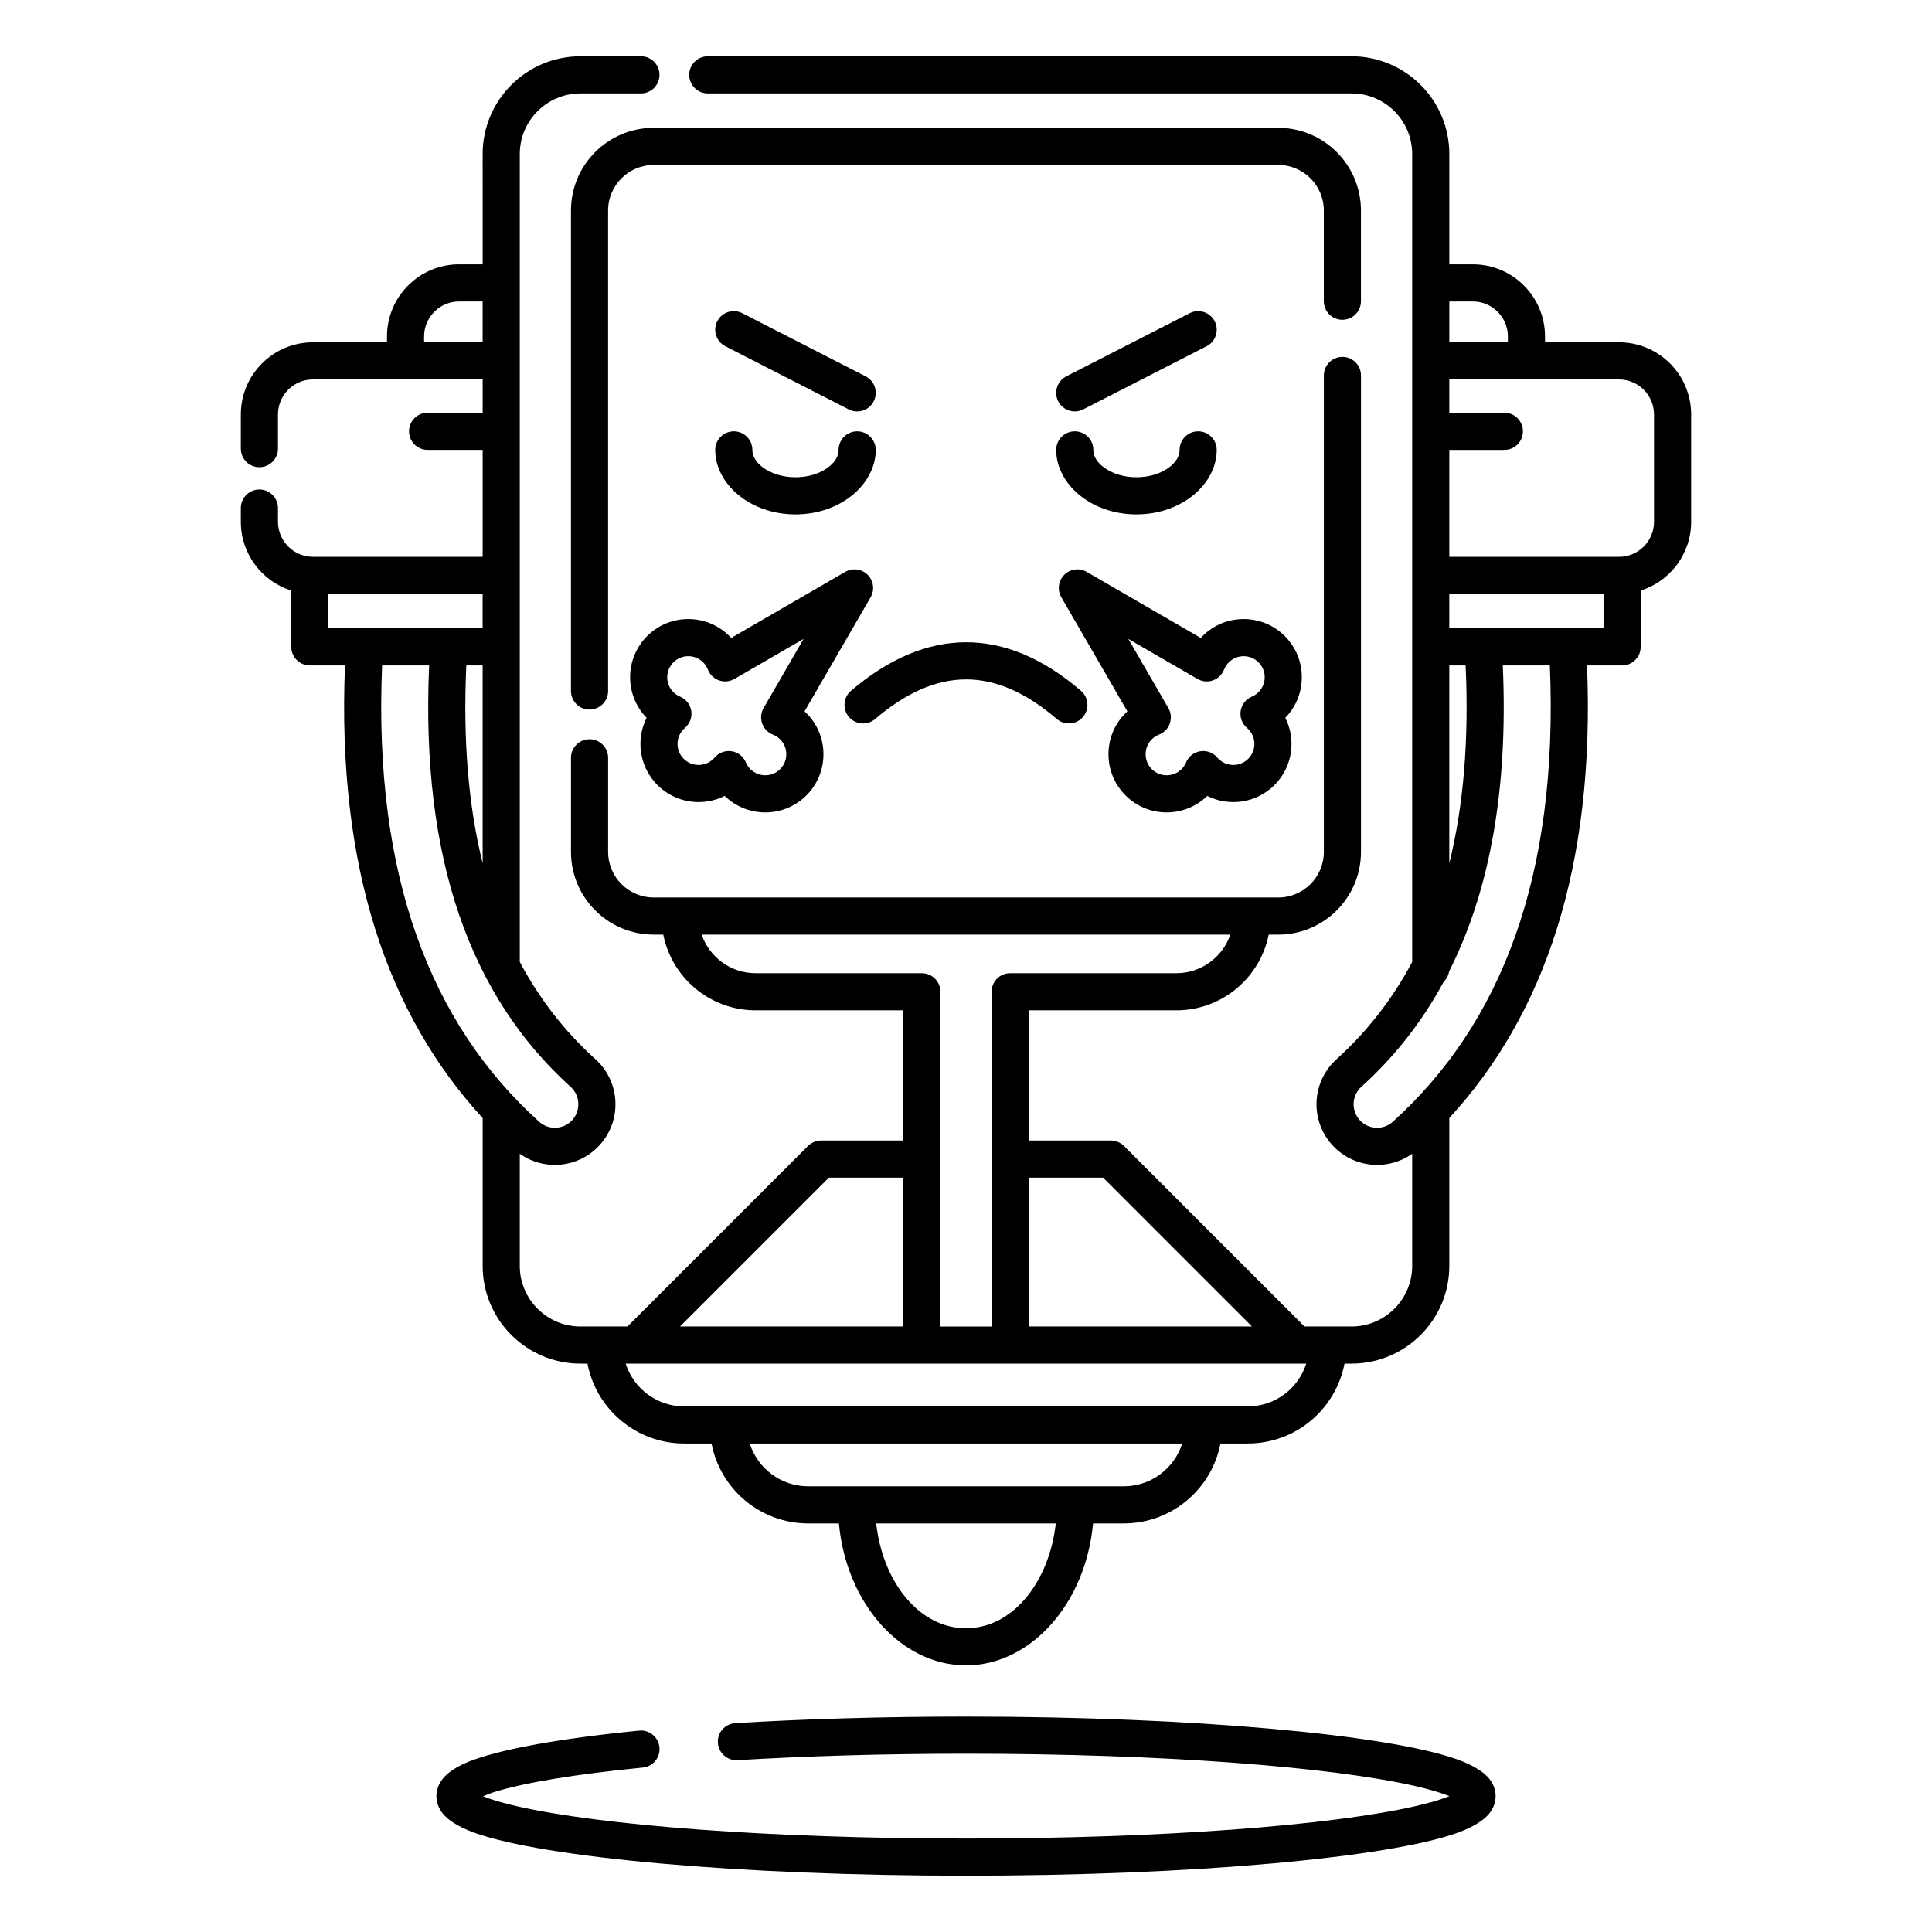
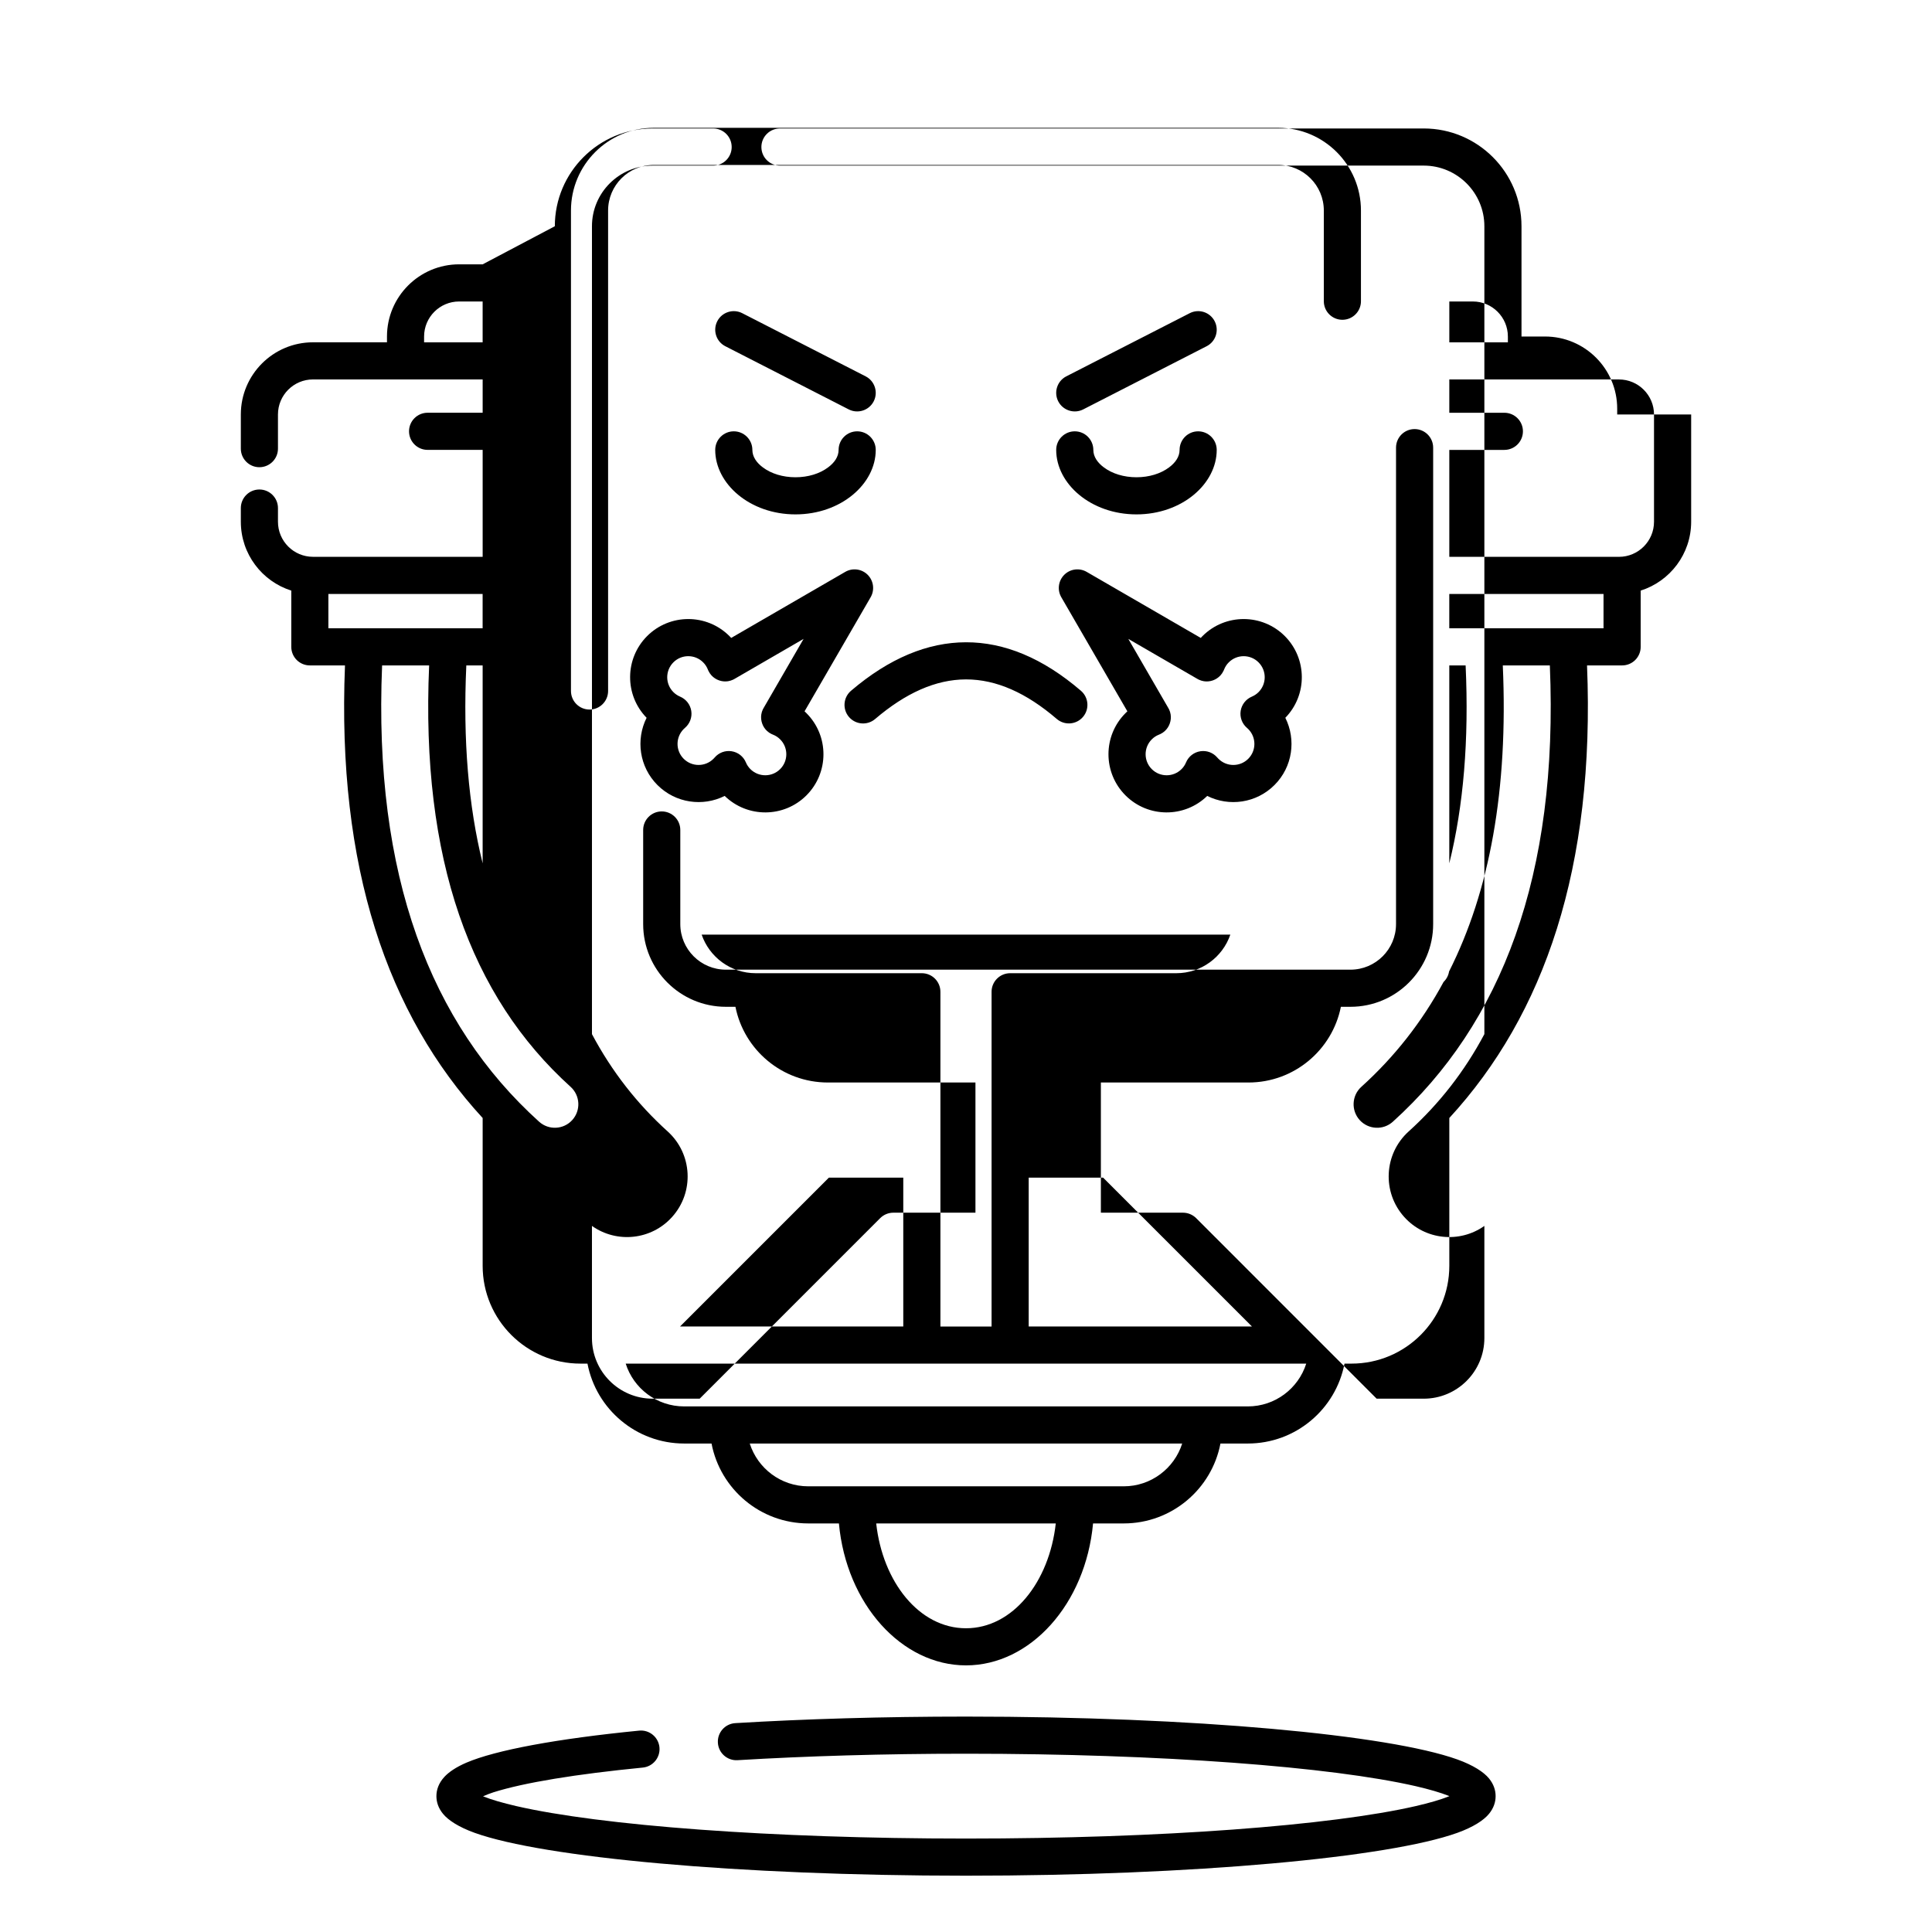
<svg xmlns="http://www.w3.org/2000/svg" fill="#000000" width="800px" height="800px" version="1.1" viewBox="144 144 512 512">
-   <path d="m528.1 620-0.129 0.051c-2.254 0.906-5.207 1.75-8.77 2.578-22.344 5.137-67.363 8.609-119.2 8.609-51.84 0-96.855-3.473-119.2-8.609-3.562-0.828-6.516-1.672-8.77-2.578l-0.02-0.008c0.848-0.375 1.793-0.758 2.727-1.055 8.207-2.598 22.004-4.832 39.605-6.562 2.707-0.266 4.684-2.676 4.418-5.383-0.273-2.695-2.676-4.676-5.383-4.41-21.766 2.148-37.992 5.156-45.785 8.492-2.754 1.184-4.672 2.512-5.824 3.762-1.516 1.652-2.117 3.414-2.117 5.113 0 1.566 0.512 3.172 1.762 4.695 1.359 1.664 4.133 3.504 8.414 5.039 18.156 6.504 69.598 11.344 130.18 11.344 60.574 0 112.02-4.84 130.17-11.344 4.281-1.535 7.055-3.375 8.414-5.039 1.25-1.523 1.762-3.129 1.762-4.695 0-1.574-0.512-3.176-1.762-4.703-1.359-1.66-4.133-3.5-8.414-5.035-18.156-6.504-69.598-11.348-130.17-11.348-21.984 0-42.758 0.629-61.148 1.734-2.715 0.164-4.781 2.496-4.613 5.203 0.156 2.707 2.488 4.781 5.203 4.617 18.215-1.094 38.781-1.715 60.559-1.715 51.836 0 96.855 3.473 119.2 8.609 3.562 0.828 6.516 1.684 8.77 2.578zm-256.19-405.95h-6.227c-10.559 0-19.129 8.57-19.129 19.129v1.535h-19.602c-10.559 0-19.129 8.57-19.129 19.129v9.055c0 2.715 2.203 4.918 4.918 4.918 2.715 0 4.922-2.203 4.922-4.918v-9.055c0-5.125 4.16-9.289 9.289-9.289h44.957v8.828h-14.594c-2.715 0-4.918 2.203-4.918 4.918 0 2.719 2.203 4.922 4.918 4.922h14.594v28.34h-44.957c-5.129 0-9.289-4.164-9.289-9.301v-3.621c0-2.715-2.207-4.918-4.922-4.918-2.715 0-4.918 2.203-4.918 4.918v3.621c0 8.562 5.629 15.805 13.371 18.254v14.906c0 2.727 2.203 4.922 4.922 4.922h9.309c-2.176 53.488 11.266 92.527 36.484 119.94v39.18c0 14.301 11.613 25.91 25.918 25.91h1.859c2.305 12.055 12.91 21.176 25.637 21.176h7.242c2.301 12.055 12.91 21.176 25.633 21.176h8.125c1.969 21.402 16.641 37.617 33.676 37.617 17.031 0 31.703-16.215 33.672-37.617h8.129c12.723 0 23.328-9.121 25.633-21.176h7.242c12.723 0 23.328-9.121 25.633-21.176h1.859c14.309 0 25.918-11.609 25.918-25.91v-39.18c25.219-27.414 38.66-66.453 36.496-119.94h9.301c2.715 0 4.918-2.195 4.918-4.922v-14.906c7.746-2.449 13.375-9.691 13.375-18.254v-28.418c0-10.559-8.57-19.129-19.129-19.129h-19.602v-1.535c0-10.559-8.57-19.129-19.129-19.129h-6.231v-29.223c0-14.301-11.609-25.91-25.918-25.91h-170.6c-2.715 0-4.918 2.203-4.918 4.918 0 2.719 2.203 4.922 4.918 4.922h170.6c8.875 0 16.078 7.203 16.078 16.07v214.1c-5.273 9.91-11.977 18.48-20.062 25.789-6.586 5.945-7.098 16.121-1.152 22.691 5.512 6.113 14.66 6.996 21.215 2.344v29.715c0 8.867-7.203 16.07-16.078 16.07h-12.469l-47.84-47.852c-0.926-0.914-2.176-1.438-3.484-1.438h-21.758v-34.5h39.117c12.102 0 22.207-8.629 24.488-20.062h2.531c12.102 0 21.922-9.82 21.922-21.922v-126.26c0-2.719-2.203-4.922-4.918-4.922-2.719 0-4.922 2.203-4.922 4.922v126.26c0 6.668-5.41 12.082-12.082 12.082h-165.51c-6.668 0-12.082-5.414-12.082-12.082v-24.938c0-2.715-2.203-4.918-4.918-4.918-2.719 0-4.922 2.203-4.922 4.918v24.938c0 12.102 9.82 21.922 21.922 21.922h2.531c2.281 11.434 12.387 20.062 24.492 20.062h39.113v34.5h-21.758c-1.309 0-2.559 0.523-3.481 1.438l-47.844 47.852h-12.469c-8.875 0-16.078-7.203-16.078-16.07v-29.715c6.555 4.652 15.707 3.769 21.215-2.344 5.945-6.57 5.434-16.746-1.148-22.691-8.09-7.309-14.793-15.879-20.066-25.789v-214.1c0-8.867 7.203-16.07 16.078-16.07h16.031c2.715 0 4.918-2.203 4.918-4.922 0-2.715-2.203-4.918-4.918-4.918h-16.031c-14.305 0-25.918 11.609-25.918 25.91zm151.88 333.68h-47.586c1.711 15.508 11.402 27.777 23.793 27.777 12.387 0 22.078-12.27 23.793-27.777zm33.504-21.176h-114.6c2.086 6.574 8.246 11.336 15.5 11.336h83.602c7.25 0 13.41-4.762 15.496-11.336zm32.875-21.176h-180.35c2.086 6.574 8.238 11.336 15.5 11.336h149.35c7.262 0 13.41-4.762 15.496-11.336zm-126.51-49.289-39.449 39.449h59.168v-39.449zm106.39-64.402h-140.1c2.035 5.945 7.684 10.223 14.316 10.223h44.031c2.719 0 4.922 2.207 4.922 4.922v88.707h13.559v-88.707c0-2.715 2.207-4.922 4.922-4.922h44.035c6.629 0 12.277-4.277 14.316-10.223zm-53.434 64.402v39.449h59.168l-39.449-39.449zm-158.89-135.74h-12.465c-2.332 55.715 12.828 94.926 41.602 120.91 2.559 2.312 6.496 2.106 8.797-0.441 2.305-2.551 2.106-6.496-0.441-8.797-26.5-23.941-39.754-60.293-37.492-111.68zm297 0h-12.469c1.457 33.004-3.492 59.809-14.238 81.102-0.176 1.082-0.699 2.047-1.457 2.773-5.766 10.676-13.066 19.918-21.797 27.801-2.547 2.301-2.742 6.246-0.441 8.797 2.305 2.547 6.25 2.754 8.797 0.441 28.773-25.988 43.938-65.199 41.605-120.91zm-282.82 52.445v-52.445h-4.328c-0.906 19.797 0.559 37.223 4.328 52.445zm260.5-52.445h-4.328v52.445c3.769-15.223 5.234-32.648 4.328-52.445zm-89.641 12.16c-0.168 0.16-0.336 0.309-0.492 0.473-6.023 6.016-6.023 15.785 0 21.809 5.965 5.961 15.625 6.012 21.656 0.137 5.777 2.902 13 1.938 17.82-2.883 4.824-4.812 5.777-12.047 2.875-17.82 5.875-6.023 5.824-15.688-0.137-21.66-6.023-6.012-15.785-6.012-21.809 0-0.156 0.168-0.312 0.336-0.469 0.492l-30.23-17.504c-1.93-1.113-4.367-0.797-5.941 0.777-1.578 1.582-1.902 4.023-0.777 5.953zm-104.99-19.453c-0.16-0.156-0.316-0.324-0.473-0.492-6.023-6.012-15.785-6.012-21.805 0-5.965 5.973-6.016 15.637-0.141 21.66-2.902 5.773-1.938 13.008 2.875 17.82 4.82 4.82 12.043 5.785 17.82 2.883 6.031 5.875 15.695 5.824 21.656-0.137 6.023-6.023 6.023-15.793 0-21.809-0.156-0.164-0.324-0.312-0.492-0.473l17.508-30.227c1.121-1.93 0.797-4.371-0.777-5.953-1.574-1.574-4.016-1.891-5.945-0.777zm0.945 10.824c-0.129 0.078-0.27 0.148-0.406 0.219l-0.008 0.008c-0.445 0.207-0.898 0.344-1.367 0.426-0.82 0.125-1.637 0.039-2.383-0.227-0.758-0.266-1.445-0.711-2.008-1.32-0.316-0.355-0.59-0.746-0.797-1.191l-0.008-0.008c-0.062-0.129-0.121-0.258-0.168-0.395-0.277-0.68-0.68-1.32-1.23-1.859-2.176-2.184-5.719-2.184-7.891 0-2.176 2.176-2.176 5.707 0 7.883 0.531 0.531 1.129 0.922 1.777 1.199 1.578 0.66 2.699 2.094 2.965 3.777 0.266 1.695-0.375 3.394-1.676 4.508-0.117 0.09-0.223 0.195-0.332 0.305-2.176 2.176-2.176 5.707 0 7.883 2.176 2.176 5.715 2.176 7.891 0 0.109-0.109 0.207-0.219 0.305-0.324 1.113-1.309 2.816-1.941 4.496-1.676 1.695 0.258 3.129 1.379 3.789 2.953 0.266 0.648 0.672 1.262 1.191 1.781 2.184 2.176 5.719 2.176 7.891 0 2.176-2.176 2.176-5.707 0-7.883-0.551-0.551-1.18-0.965-1.859-1.23-0.137-0.059-0.266-0.105-0.402-0.176h-0.012c-0.441-0.215-0.836-0.48-1.18-0.797-0.609-0.559-1.062-1.25-1.316-2.008-0.266-0.758-0.355-1.574-0.227-2.391 0.066-0.461 0.215-0.926 0.422-1.367h0.008c0.062-0.148 0.141-0.277 0.219-0.402l10.559-18.254zm114.86 7.688c0.082 0.125 0.16 0.254 0.219 0.402h0.008c0.207 0.441 0.355 0.906 0.426 1.367 0.125 0.816 0.039 1.633-0.227 2.391-0.258 0.758-0.711 1.449-1.32 2.008-0.344 0.316-0.738 0.582-1.18 0.797h-0.012c-0.137 0.07-0.266 0.117-0.402 0.176-0.68 0.266-1.309 0.68-1.859 1.23-2.176 2.176-2.176 5.707 0 7.883 2.176 2.176 5.707 2.176 7.891 0 0.523-0.52 0.926-1.133 1.191-1.781 0.66-1.574 2.098-2.695 3.789-2.953 1.684-0.266 3.383 0.367 4.496 1.676 0.098 0.105 0.195 0.215 0.305 0.324 2.176 2.176 5.719 2.176 7.891 0 2.176-2.176 2.176-5.707 0-7.883-0.105-0.109-0.215-0.215-0.332-0.305-1.301-1.113-1.938-2.812-1.672-4.508 0.266-1.684 1.387-3.117 2.961-3.777 0.648-0.277 1.25-0.668 1.781-1.199 2.172-2.176 2.172-5.707 0-7.883-2.176-2.184-5.719-2.184-7.894 0-0.551 0.539-0.953 1.18-1.227 1.859-0.051 0.137-0.109 0.266-0.168 0.395l-0.012 0.008c-0.207 0.445-0.48 0.848-0.797 1.191-0.559 0.609-1.25 1.055-1.996 1.32-0.758 0.266-1.574 0.352-2.391 0.227-0.473-0.082-0.926-0.219-1.367-0.426l-0.012-0.008c-0.137-0.07-0.277-0.141-0.402-0.219l-18.246-10.566zm-77.664 2.981c8.047-6.867 16.039-10.488 24.086-10.5 8.039-0.008 16.012 3.574 24.051 10.48 2.066 1.77 5.164 1.535 6.938-0.523 1.77-2.055 1.535-5.164-0.523-6.938-10.137-8.707-20.34-12.879-30.484-12.859-10.125 0.02-20.32 4.211-30.453 12.852-2.066 1.762-2.312 4.871-0.551 6.938 1.77 2.066 4.871 2.312 6.938 0.551zm128.75-110.72v-24.031c0-12.102-9.82-21.922-21.922-21.922h-165.51c-12.102 0-21.922 9.82-21.922 21.922v127.32c0 2.715 2.203 4.922 4.922 4.922 2.715 0 4.918-2.207 4.918-4.922v-127.32c0-6.672 5.414-12.082 12.082-12.082h165.51c6.672 0 12.082 5.41 12.082 12.082v24.031c0 2.715 2.203 4.918 4.922 4.918 2.715 0 4.918-2.203 4.918-4.918zm64.285 77.578h-40.875v9.102h40.875zm-297.05 9.102v-9.102h-40.875v9.102zm256.18-65.949v8.828h14.594c2.715 0 4.918 2.203 4.918 4.918 0 2.719-2.203 4.922-4.918 4.922h-14.594v28.34h44.961c5.125 0 9.289-4.164 9.289-9.301v-28.418c0-5.125-4.164-9.289-9.289-9.289zm-194.54 18.668c0 8.992 9.191 17.09 21.266 17.09 12.086 0 21.273-8.098 21.273-17.09 0-2.715-2.203-4.922-4.918-4.922-2.715 0-4.922 2.207-4.922 4.922 0 1.859-1.168 3.445-2.812 4.652-2.195 1.645-5.254 2.598-8.621 2.598-3.356 0-6.414-0.953-8.621-2.598-1.633-1.207-2.801-2.793-2.801-4.652 0-2.715-2.207-4.922-4.922-4.922s-4.922 2.207-4.922 4.922zm90.363 0c0 8.992 9.191 17.09 21.273 17.09 12.074 0 21.266-8.098 21.266-17.09 0-2.715-2.207-4.922-4.922-4.922s-4.918 2.207-4.918 4.922c0 1.859-1.172 3.445-2.805 4.652-2.203 1.645-5.266 2.598-8.621 2.598-3.356 0-6.426-0.953-8.621-2.598-1.633-1.207-2.812-2.793-2.812-4.652 0-2.715-2.203-4.922-4.922-4.922-2.715 0-4.918 2.207-4.918 4.922zm7.164-10.734 32.699-16.738c2.418-1.23 3.375-4.203 2.133-6.625-1.23-2.41-4.199-3.375-6.613-2.133l-32.707 16.738c-2.41 1.23-3.375 4.199-2.137 6.621 1.242 2.41 4.203 3.375 6.625 2.137zm-57.664-8.758-32.699-16.738c-2.418-1.242-5.391-0.277-6.621 2.133-1.238 2.422-0.285 5.394 2.137 6.625l32.695 16.738c2.422 1.238 5.383 0.273 6.625-2.137 1.238-2.422 0.273-5.391-2.137-6.621zm-101.5-19.84h-6.227c-5.129 0-9.289 4.164-9.289 9.289v1.535h15.516zm256.18 0v10.824h15.52v-1.535c0-5.125-4.164-9.289-9.289-9.289z" fill-rule="evenodd" />
+   <path d="m528.1 620-0.129 0.051c-2.254 0.906-5.207 1.75-8.77 2.578-22.344 5.137-67.363 8.609-119.2 8.609-51.84 0-96.855-3.473-119.2-8.609-3.562-0.828-6.516-1.672-8.77-2.578l-0.02-0.008c0.848-0.375 1.793-0.758 2.727-1.055 8.207-2.598 22.004-4.832 39.605-6.562 2.707-0.266 4.684-2.676 4.418-5.383-0.273-2.695-2.676-4.676-5.383-4.41-21.766 2.148-37.992 5.156-45.785 8.492-2.754 1.184-4.672 2.512-5.824 3.762-1.516 1.652-2.117 3.414-2.117 5.113 0 1.566 0.512 3.172 1.762 4.695 1.359 1.664 4.133 3.504 8.414 5.039 18.156 6.504 69.598 11.344 130.18 11.344 60.574 0 112.02-4.84 130.17-11.344 4.281-1.535 7.055-3.375 8.414-5.039 1.25-1.523 1.762-3.129 1.762-4.695 0-1.574-0.512-3.176-1.762-4.703-1.359-1.66-4.133-3.5-8.414-5.035-18.156-6.504-69.598-11.348-130.17-11.348-21.984 0-42.758 0.629-61.148 1.734-2.715 0.164-4.781 2.496-4.613 5.203 0.156 2.707 2.488 4.781 5.203 4.617 18.215-1.094 38.781-1.715 60.559-1.715 51.836 0 96.855 3.473 119.2 8.609 3.562 0.828 6.516 1.684 8.77 2.578zm-256.19-405.95h-6.227c-10.559 0-19.129 8.57-19.129 19.129v1.535h-19.602c-10.559 0-19.129 8.57-19.129 19.129v9.055c0 2.715 2.203 4.918 4.918 4.918 2.715 0 4.922-2.203 4.922-4.918v-9.055c0-5.125 4.16-9.289 9.289-9.289h44.957v8.828h-14.594c-2.715 0-4.918 2.203-4.918 4.918 0 2.719 2.203 4.922 4.918 4.922h14.594v28.34h-44.957c-5.129 0-9.289-4.164-9.289-9.301v-3.621c0-2.715-2.207-4.918-4.922-4.918-2.715 0-4.918 2.203-4.918 4.918v3.621c0 8.562 5.629 15.805 13.371 18.254v14.906c0 2.727 2.203 4.922 4.922 4.922h9.309c-2.176 53.488 11.266 92.527 36.484 119.94v39.18c0 14.301 11.613 25.91 25.918 25.91h1.859c2.305 12.055 12.91 21.176 25.637 21.176h7.242c2.301 12.055 12.91 21.176 25.633 21.176h8.125c1.969 21.402 16.641 37.617 33.676 37.617 17.031 0 31.703-16.215 33.672-37.617h8.129c12.723 0 23.328-9.121 25.633-21.176h7.242c12.723 0 23.328-9.121 25.633-21.176h1.859c14.309 0 25.918-11.609 25.918-25.91v-39.18c25.219-27.414 38.66-66.453 36.496-119.94h9.301c2.715 0 4.918-2.195 4.918-4.922v-14.906c7.746-2.449 13.375-9.691 13.375-18.254v-28.418h-19.602v-1.535c0-10.559-8.57-19.129-19.129-19.129h-6.231v-29.223c0-14.301-11.609-25.91-25.918-25.91h-170.6c-2.715 0-4.918 2.203-4.918 4.918 0 2.719 2.203 4.922 4.918 4.922h170.6c8.875 0 16.078 7.203 16.078 16.07v214.1c-5.273 9.91-11.977 18.48-20.062 25.789-6.586 5.945-7.098 16.121-1.152 22.691 5.512 6.113 14.66 6.996 21.215 2.344v29.715c0 8.867-7.203 16.07-16.078 16.07h-12.469l-47.84-47.852c-0.926-0.914-2.176-1.438-3.484-1.438h-21.758v-34.5h39.117c12.102 0 22.207-8.629 24.488-20.062h2.531c12.102 0 21.922-9.82 21.922-21.922v-126.26c0-2.719-2.203-4.922-4.918-4.922-2.719 0-4.922 2.203-4.922 4.922v126.26c0 6.668-5.41 12.082-12.082 12.082h-165.51c-6.668 0-12.082-5.414-12.082-12.082v-24.938c0-2.715-2.203-4.918-4.918-4.918-2.719 0-4.922 2.203-4.922 4.918v24.938c0 12.102 9.82 21.922 21.922 21.922h2.531c2.281 11.434 12.387 20.062 24.492 20.062h39.113v34.5h-21.758c-1.309 0-2.559 0.523-3.481 1.438l-47.844 47.852h-12.469c-8.875 0-16.078-7.203-16.078-16.07v-29.715c6.555 4.652 15.707 3.769 21.215-2.344 5.945-6.57 5.434-16.746-1.148-22.691-8.09-7.309-14.793-15.879-20.066-25.789v-214.1c0-8.867 7.203-16.07 16.078-16.07h16.031c2.715 0 4.918-2.203 4.918-4.922 0-2.715-2.203-4.918-4.918-4.918h-16.031c-14.305 0-25.918 11.609-25.918 25.91zm151.88 333.68h-47.586c1.711 15.508 11.402 27.777 23.793 27.777 12.387 0 22.078-12.27 23.793-27.777zm33.504-21.176h-114.6c2.086 6.574 8.246 11.336 15.5 11.336h83.602c7.25 0 13.41-4.762 15.496-11.336zm32.875-21.176h-180.35c2.086 6.574 8.238 11.336 15.5 11.336h149.35c7.262 0 13.41-4.762 15.496-11.336zm-126.51-49.289-39.449 39.449h59.168v-39.449zm106.39-64.402h-140.1c2.035 5.945 7.684 10.223 14.316 10.223h44.031c2.719 0 4.922 2.207 4.922 4.922v88.707h13.559v-88.707c0-2.715 2.207-4.922 4.922-4.922h44.035c6.629 0 12.277-4.277 14.316-10.223zm-53.434 64.402v39.449h59.168l-39.449-39.449zm-158.89-135.74h-12.465c-2.332 55.715 12.828 94.926 41.602 120.91 2.559 2.312 6.496 2.106 8.797-0.441 2.305-2.551 2.106-6.496-0.441-8.797-26.5-23.941-39.754-60.293-37.492-111.68zm297 0h-12.469c1.457 33.004-3.492 59.809-14.238 81.102-0.176 1.082-0.699 2.047-1.457 2.773-5.766 10.676-13.066 19.918-21.797 27.801-2.547 2.301-2.742 6.246-0.441 8.797 2.305 2.547 6.25 2.754 8.797 0.441 28.773-25.988 43.938-65.199 41.605-120.91zm-282.82 52.445v-52.445h-4.328c-0.906 19.797 0.559 37.223 4.328 52.445zm260.5-52.445h-4.328v52.445c3.769-15.223 5.234-32.648 4.328-52.445zm-89.641 12.16c-0.168 0.16-0.336 0.309-0.492 0.473-6.023 6.016-6.023 15.785 0 21.809 5.965 5.961 15.625 6.012 21.656 0.137 5.777 2.902 13 1.938 17.82-2.883 4.824-4.812 5.777-12.047 2.875-17.82 5.875-6.023 5.824-15.688-0.137-21.66-6.023-6.012-15.785-6.012-21.809 0-0.156 0.168-0.312 0.336-0.469 0.492l-30.23-17.504c-1.93-1.113-4.367-0.797-5.941 0.777-1.578 1.582-1.902 4.023-0.777 5.953zm-104.99-19.453c-0.16-0.156-0.316-0.324-0.473-0.492-6.023-6.012-15.785-6.012-21.805 0-5.965 5.973-6.016 15.637-0.141 21.66-2.902 5.773-1.938 13.008 2.875 17.82 4.82 4.82 12.043 5.785 17.82 2.883 6.031 5.875 15.695 5.824 21.656-0.137 6.023-6.023 6.023-15.793 0-21.809-0.156-0.164-0.324-0.312-0.492-0.473l17.508-30.227c1.121-1.93 0.797-4.371-0.777-5.953-1.574-1.574-4.016-1.891-5.945-0.777zm0.945 10.824c-0.129 0.078-0.27 0.148-0.406 0.219l-0.008 0.008c-0.445 0.207-0.898 0.344-1.367 0.426-0.82 0.125-1.637 0.039-2.383-0.227-0.758-0.266-1.445-0.711-2.008-1.32-0.316-0.355-0.59-0.746-0.797-1.191l-0.008-0.008c-0.062-0.129-0.121-0.258-0.168-0.395-0.277-0.68-0.68-1.32-1.23-1.859-2.176-2.184-5.719-2.184-7.891 0-2.176 2.176-2.176 5.707 0 7.883 0.531 0.531 1.129 0.922 1.777 1.199 1.578 0.66 2.699 2.094 2.965 3.777 0.266 1.695-0.375 3.394-1.676 4.508-0.117 0.09-0.223 0.195-0.332 0.305-2.176 2.176-2.176 5.707 0 7.883 2.176 2.176 5.715 2.176 7.891 0 0.109-0.109 0.207-0.219 0.305-0.324 1.113-1.309 2.816-1.941 4.496-1.676 1.695 0.258 3.129 1.379 3.789 2.953 0.266 0.648 0.672 1.262 1.191 1.781 2.184 2.176 5.719 2.176 7.891 0 2.176-2.176 2.176-5.707 0-7.883-0.551-0.551-1.18-0.965-1.859-1.23-0.137-0.059-0.266-0.105-0.402-0.176h-0.012c-0.441-0.215-0.836-0.48-1.18-0.797-0.609-0.559-1.062-1.25-1.316-2.008-0.266-0.758-0.355-1.574-0.227-2.391 0.066-0.461 0.215-0.926 0.422-1.367h0.008c0.062-0.148 0.141-0.277 0.219-0.402l10.559-18.254zm114.86 7.688c0.082 0.125 0.16 0.254 0.219 0.402h0.008c0.207 0.441 0.355 0.906 0.426 1.367 0.125 0.816 0.039 1.633-0.227 2.391-0.258 0.758-0.711 1.449-1.32 2.008-0.344 0.316-0.738 0.582-1.18 0.797h-0.012c-0.137 0.07-0.266 0.117-0.402 0.176-0.68 0.266-1.309 0.68-1.859 1.23-2.176 2.176-2.176 5.707 0 7.883 2.176 2.176 5.707 2.176 7.891 0 0.523-0.52 0.926-1.133 1.191-1.781 0.66-1.574 2.098-2.695 3.789-2.953 1.684-0.266 3.383 0.367 4.496 1.676 0.098 0.105 0.195 0.215 0.305 0.324 2.176 2.176 5.719 2.176 7.891 0 2.176-2.176 2.176-5.707 0-7.883-0.105-0.109-0.215-0.215-0.332-0.305-1.301-1.113-1.938-2.812-1.672-4.508 0.266-1.684 1.387-3.117 2.961-3.777 0.648-0.277 1.25-0.668 1.781-1.199 2.172-2.176 2.172-5.707 0-7.883-2.176-2.184-5.719-2.184-7.894 0-0.551 0.539-0.953 1.18-1.227 1.859-0.051 0.137-0.109 0.266-0.168 0.395l-0.012 0.008c-0.207 0.445-0.48 0.848-0.797 1.191-0.559 0.609-1.25 1.055-1.996 1.32-0.758 0.266-1.574 0.352-2.391 0.227-0.473-0.082-0.926-0.219-1.367-0.426l-0.012-0.008c-0.137-0.07-0.277-0.141-0.402-0.219l-18.246-10.566zm-77.664 2.981c8.047-6.867 16.039-10.488 24.086-10.5 8.039-0.008 16.012 3.574 24.051 10.48 2.066 1.77 5.164 1.535 6.938-0.523 1.77-2.055 1.535-5.164-0.523-6.938-10.137-8.707-20.34-12.879-30.484-12.859-10.125 0.02-20.32 4.211-30.453 12.852-2.066 1.762-2.312 4.871-0.551 6.938 1.77 2.066 4.871 2.312 6.938 0.551zm128.75-110.72v-24.031c0-12.102-9.82-21.922-21.922-21.922h-165.51c-12.102 0-21.922 9.82-21.922 21.922v127.32c0 2.715 2.203 4.922 4.922 4.922 2.715 0 4.918-2.207 4.918-4.922v-127.32c0-6.672 5.414-12.082 12.082-12.082h165.51c6.672 0 12.082 5.41 12.082 12.082v24.031c0 2.715 2.203 4.918 4.922 4.918 2.715 0 4.918-2.203 4.918-4.918zm64.285 77.578h-40.875v9.102h40.875zm-297.05 9.102v-9.102h-40.875v9.102zm256.18-65.949v8.828h14.594c2.715 0 4.918 2.203 4.918 4.918 0 2.719-2.203 4.922-4.918 4.922h-14.594v28.34h44.961c5.125 0 9.289-4.164 9.289-9.301v-28.418c0-5.125-4.164-9.289-9.289-9.289zm-194.54 18.668c0 8.992 9.191 17.09 21.266 17.09 12.086 0 21.273-8.098 21.273-17.09 0-2.715-2.203-4.922-4.918-4.922-2.715 0-4.922 2.207-4.922 4.922 0 1.859-1.168 3.445-2.812 4.652-2.195 1.645-5.254 2.598-8.621 2.598-3.356 0-6.414-0.953-8.621-2.598-1.633-1.207-2.801-2.793-2.801-4.652 0-2.715-2.207-4.922-4.922-4.922s-4.922 2.207-4.922 4.922zm90.363 0c0 8.992 9.191 17.09 21.273 17.09 12.074 0 21.266-8.098 21.266-17.09 0-2.715-2.207-4.922-4.922-4.922s-4.918 2.207-4.918 4.922c0 1.859-1.172 3.445-2.805 4.652-2.203 1.645-5.266 2.598-8.621 2.598-3.356 0-6.426-0.953-8.621-2.598-1.633-1.207-2.812-2.793-2.812-4.652 0-2.715-2.203-4.922-4.922-4.922-2.715 0-4.918 2.207-4.918 4.922zm7.164-10.734 32.699-16.738c2.418-1.23 3.375-4.203 2.133-6.625-1.23-2.41-4.199-3.375-6.613-2.133l-32.707 16.738c-2.41 1.23-3.375 4.199-2.137 6.621 1.242 2.41 4.203 3.375 6.625 2.137zm-57.664-8.758-32.699-16.738c-2.418-1.242-5.391-0.277-6.621 2.133-1.238 2.422-0.285 5.394 2.137 6.625l32.695 16.738c2.422 1.238 5.383 0.273 6.625-2.137 1.238-2.422 0.273-5.391-2.137-6.621zm-101.5-19.84h-6.227c-5.129 0-9.289 4.164-9.289 9.289v1.535h15.516zm256.18 0v10.824h15.52v-1.535c0-5.125-4.164-9.289-9.289-9.289z" fill-rule="evenodd" />
</svg>